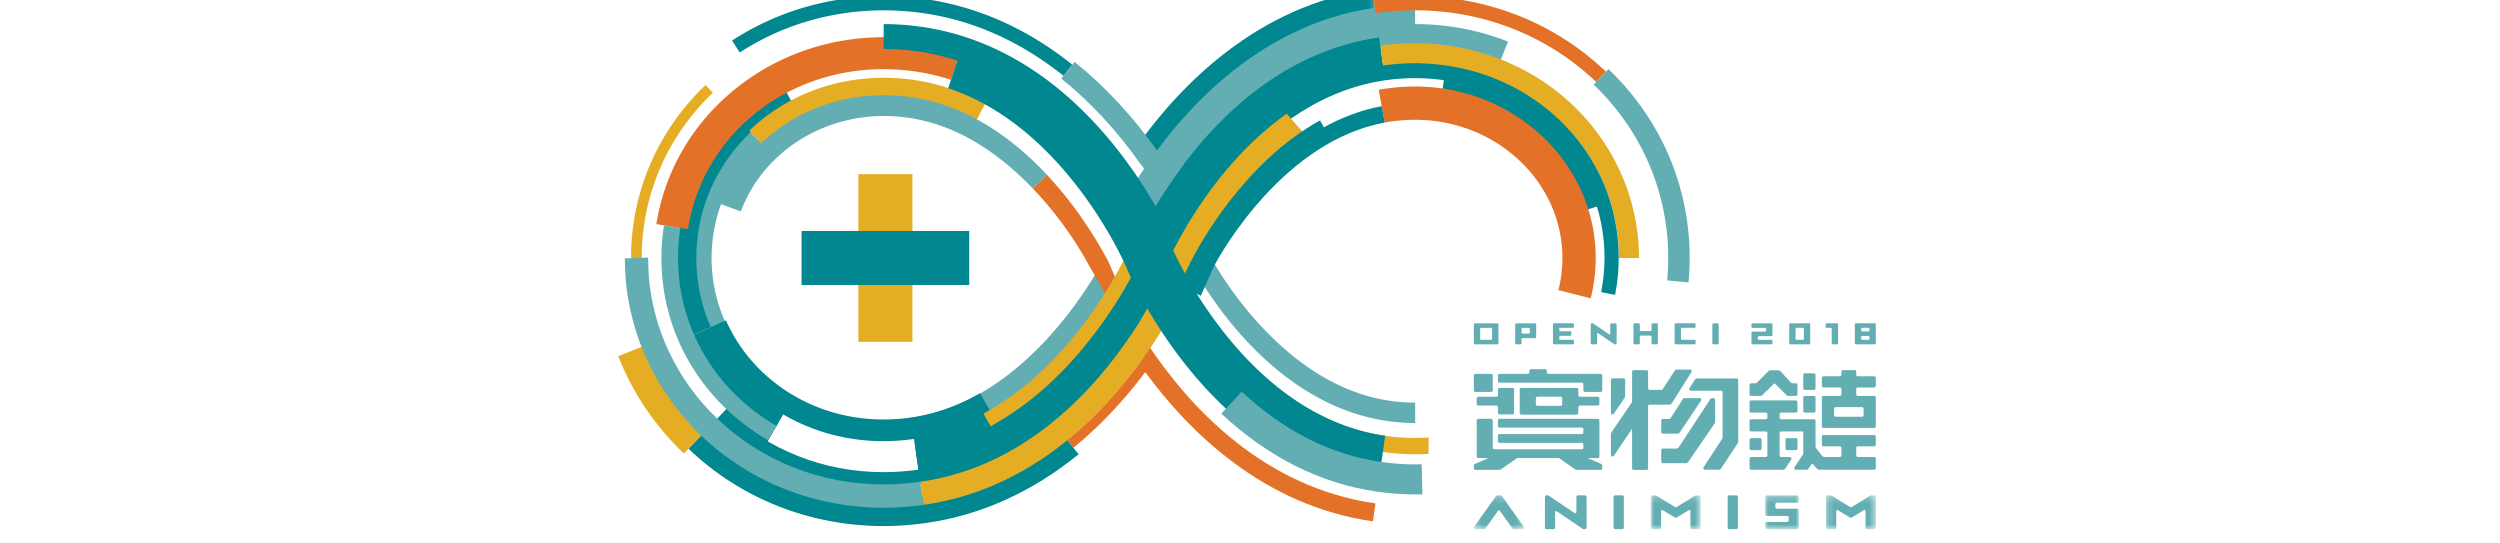
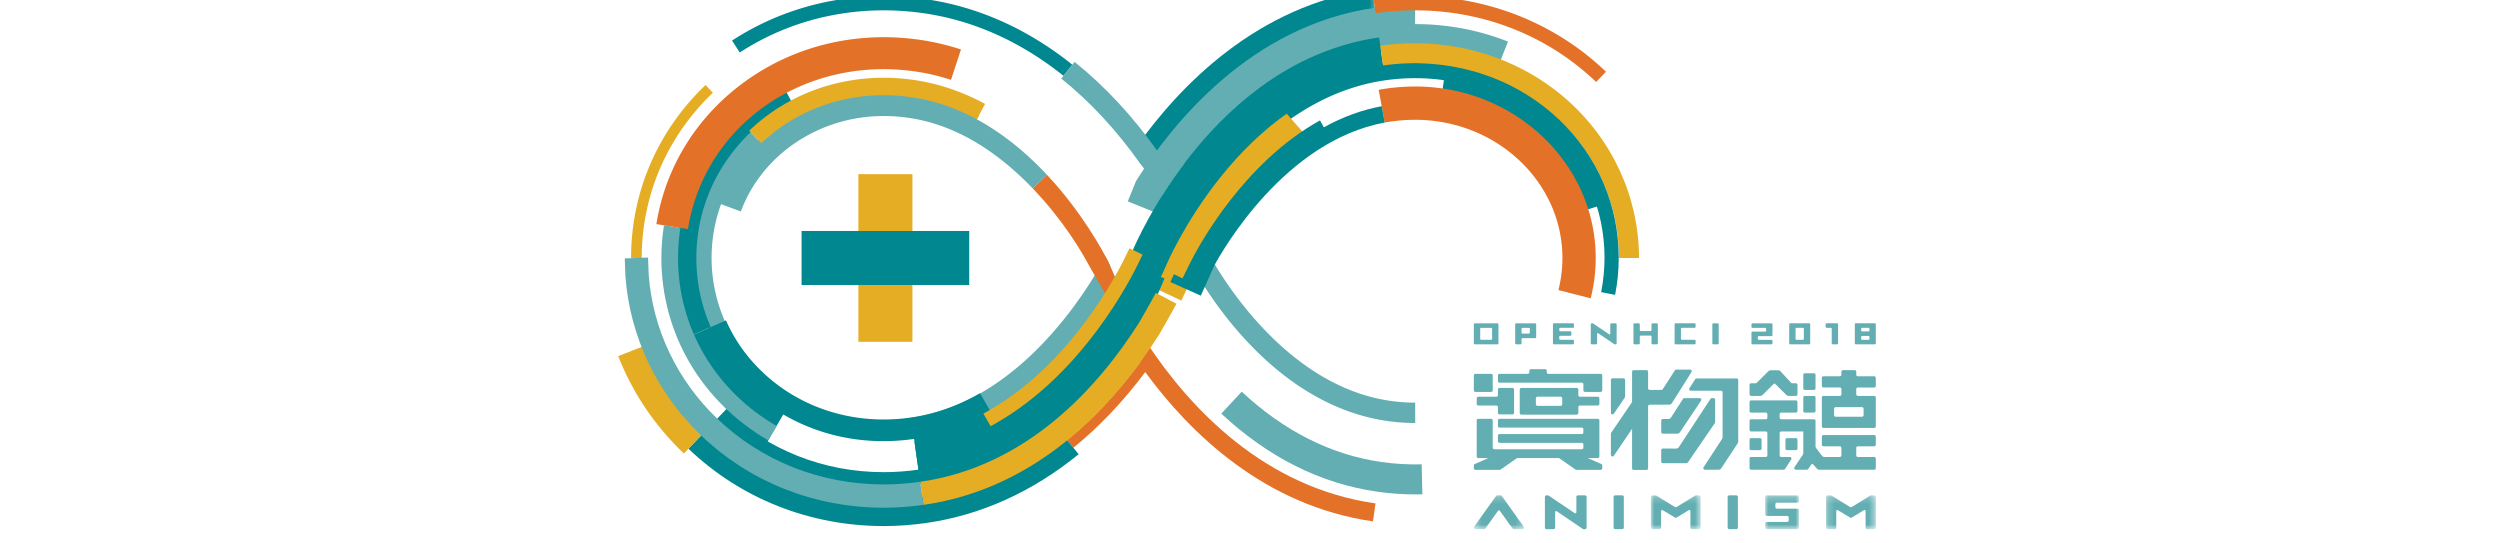
<svg xmlns="http://www.w3.org/2000/svg" xmlns:xlink="http://www.w3.org/1999/xlink" width="368" height="80" viewBox="0 0 368 80">
  <defs>
    <path id="a" d="M.129.1H35.7v26.337H.129z" />
    <path id="c" d="M0 79.6h185.12V.1H0z" />
    <path id="e" d="M.005.217h7.33V5.2H.004z" />
    <path id="g" d="M.19.217h7.329V5.2H.189z" />
    <path id="i" d="M.028.218h4.975V5.2H.028z" />
    <path id="k" d="M.35.206h7.388V5.2H.35z" />
  </defs>
  <g fill="none" fill-rule="evenodd">
    <g transform="translate(91 -1.7)">
      <path fill="#62AEB2" d="M52.787 19.26l.35-.644c-3.235-1.723-6.562-2.853-9.908-3.331a29.635 29.635 0 0 0-4.15-.297c-11.04 0-20.916 6.64-24.577 16.523l3.553 1.316c3.112-8.404 11.561-14.05 21.023-14.05 1.191 0 2.409.087 3.617.259 6.415.916 12.579 4.415 18.32 10.4l2.093-2.008c-2.826-3.02-6.275-5.979-10.32-8.167" />
      <path fill="#62AEB2" d="M26.884 63.507C17.368 59.084 11.22 49.73 11.22 39.675c0-5.087 1.49-10.01 4.31-14.236a26.825 26.825 0 0 1 3.767-4.484l1.747 1.826a24.248 24.248 0 0 0-3.412 4.06 23.05 23.05 0 0 0-3.886 12.834c0 9.215 5.442 17.47 14.203 21.542l-1.065 2.29zM73.237 42.777l-1.095-2.556a38.09 38.09 0 0 0-.406-.772c-1.918 3.632-12.008 21.366-28.599 23.735-1.355.194-2.752.637-4.073.637-3.864-.002-7.57-.815-11.015-2.418l-1.265 2.318c3.844 1.788 7.976 2.696 12.282 2.698 1.46 0 2.96-.109 4.454-.322 16.008-2.287 26.111-16.928 29.832-23.37l-.115.05z" />
      <path fill="#E47128" d="M76.746 55.12c-3.245 4.411-6.827 8.23-10.67 11.35l.928 1.14c3.8-3.084 7.35-6.828 10.577-11.138 6.603 9.01 17.59 19.698 33.517 21.972l.378-2.642c-16.279-2.324-27.182-13.834-33.664-23.63-.306-.462-1.066 2.949-1.066 2.949" />
-       <path fill="#E5AD24" d="M119.288 66.1a30.882 30.882 0 0 1-6.388-.248c-4.89-.7-9.631-2.652-14.089-5.804l-1.386 1.96c4.772 3.373 9.864 5.466 15.135 6.22 1.587.227 3.187.342 4.756.342.661 0 1.317-.026 1.972-.066v-2.403z" />
      <path fill="#E47128" d="M74.505 42.234l-1.268.543-1.096-2.555c-.82-1.616-3.894-7.304-9.033-12.794l-2.092 2.008c4.507 4.696 7.215 9.352 8.17 11.136l3.845 6.71 3.286-1.885-1.812-3.163z" />
      <path fill="#62AEB2" d="M117.316 63.966c-1.362 0-2.743-.1-4.105-.296-17.122-2.445-27.14-19.83-28.974-23.29l2.649-1.405c1.051 1.983 10.732 19.44 26.751 21.728a25.95 25.95 0 0 0 3.68.265v2.998z" />
      <path fill="#00878F" d="M141.175 32.995c-1.141-3.706-3.27-7.125-6.157-9.888-3.784-3.62-8.588-5.933-13.895-6.69l.485-3.397c6.02.859 11.477 3.49 15.782 7.607 3.31 3.168 5.752 7.095 7.065 11.358l-3.28 1.01z" />
      <path fill="#00878F" d="M95.338 22.08l-1.617-1.842c5.824-5.115 12.16-8.191 18.836-9.143a33.675 33.675 0 0 1 4.746-.34c8.128 0 15.744 3.003 21.442 8.456l-1.695 1.77c-5.24-5.013-12.253-7.775-19.747-7.775-1.457 0-2.938.106-4.4.315-6.195.884-12.105 3.764-17.565 8.558" />
      <path fill="#E5AD24" d="M82.887 45.95l-8.5-4.044 2.021-4.25c1.313-2.76 6.277-12.363 15.016-20.035l3.538-3.105 6.21 7.075-3.537 3.105C90.057 31.348 85.705 40.027 84.91 41.7l-2.023 4.25z" />
      <path fill="#00878F" d="M10.928 51.025a28.108 28.108 0 0 1-2.366-11.35c0-7.822 3.16-15.152 8.899-20.641a30.388 30.388 0 0 1 6.725-4.861l1.382 2.596a27.44 27.44 0 0 0-6.074 4.39c-5.153 4.929-7.991 11.504-7.991 18.516 0 3.54.713 6.961 2.118 10.17l-2.693 1.18z" />
      <path fill="#E5AD24" d="M21.058 22.797l-1.775-1.858c5.254-5.024 12.284-7.792 19.795-7.792 1.464 0 2.949.106 4.413.315 3.586.513 7.125 1.703 10.519 3.539l-1.222 2.26c-3.127-1.69-6.377-2.786-9.66-3.255a28.791 28.791 0 0 0-4.05-.29c-6.845 0-13.245 2.515-18.02 7.08M3.463 39.675H1.894c0-9.659 3.892-18.7 10.958-25.458l1.084 1.133C7.182 21.81 3.463 30.45 3.463 39.675" />
      <path fill="#00878F" d="M65.543 12.858c-6.34-5.067-13.287-8.17-20.652-9.221a41.36 41.36 0 0 0-5.813-.415c-7.629 0-14.953 2.145-21.181 6.205l-1.142-1.753C23.323 3.393 31.042 1.13 39.078 1.13c2.027 0 4.083.147 6.109.436 7.74 1.105 15.028 4.354 21.662 9.657l-1.306 1.635z" />
      <g transform="translate(76)">
        <mask id="b" fill="#fff">
          <use xlink:href="#a" />
        </mask>
        <path fill="#00878F" d="M4.256 26.437L.129 23.525C6.73 14.166 18.139 2.506 34.987.1l.714 5C20.635 7.254 10.285 17.892 4.256 26.438" mask="url(#b)" />
      </g>
      <path fill="#62AEB2" d="M84.981 27.04l-2.92-2.208c5.779-7.644 15.625-17.179 29.717-19.19a39.187 39.187 0 0 1 5.526-.394c4.75 0 9.35.866 13.674 2.575l-1.345 3.404c-3.894-1.538-8.043-2.318-12.33-2.318-1.66 0-3.345.12-5.007.358C99.438 11.1 90.345 19.945 84.98 27.04" />
      <path fill="#62AEB2" d="M79.094 33l-4.086-1.662 1.215-2.986.104-.165c5.275-8.35 16.844-22.745 35.051-25.343 1.966-.28 3.96-.422 5.925-.422v4.411c-1.757 0-3.54.128-5.3.379C96.464 9.429 86.124 20.995 80.16 30.379l-1.067 2.622z" />
      <path fill="#62AEB2" d="M79.024 28.48l-2.114-2.594c-3.513-4.98-7.447-9.225-11.694-12.62l1.96-2.451c4.463 3.569 8.59 8.015 12.266 13.216l2.013 2.463-2.43 1.985z" />
      <path fill="#E47128" d="M143.954 13.769c-7.108-6.801-16.572-10.547-26.65-10.547-1.927 0-3.883.14-5.812.415l-.296-2.071a43.459 43.459 0 0 1 6.108-.436c10.62 0 20.597 3.952 28.096 11.127l-1.446 1.512z" />
      <path fill="#00878F" d="M44.381 72.135l-.762-5.339c21.345-3.047 31.98-27.909 32.085-28.16.472-1.136 11.882-27.94 36.298-31.424l.762 5.338c-21.41 3.055-31.978 27.91-32.082 28.16-.475 1.14-11.891 27.94-36.3 31.425" />
      <path fill="#00878F" d="M21.954 66.738l2.34-4.029c5.746 3.337 12.403 4.583 19.254 3.603l.66 4.61c4.464-.637 8.824-2.165 12.961-4.541l-3.906-6.801c-3.27 1.878-6.69 3.082-10.165 3.578a28.62 28.62 0 0 1-4.034.29c-6.792 0-13.142-2.498-17.88-7.03-2.294-2.197-4.083-4.739-5.317-7.556l-6.733 2.95c1.607 3.668 3.952 7.032 6.967 9.918l-.34.354a32.796 32.796 0 0 0 6.193 4.654" />
      <path fill="#00878F" d="M39.066 73.342c-9.354 0-18.133-3.473-24.722-9.776l1.48-1.548c6.189 5.921 14.442 9.183 23.24 9.183 1.696 0 3.421-.124 5.13-.368 17.603-2.515 28.244-17.41 33.033-26.103l1.215-2.876 1.973.834-1.285 3.026c-4.97 9.035-16.077 24.588-34.632 27.238-1.81.259-3.637.39-5.432.39" />
      <path fill="#00878F" d="M39.066 79.135C28.21 79.134 18.01 75.09 10.34 67.75l2.712-2.834c6.936 6.64 16.174 10.296 26.012 10.297 1.888 0 3.804-.137 5.697-.409 7.338-1.048 14.249-4.172 20.543-9.286l2.473 3.044c-6.853 5.568-14.41 8.974-22.46 10.124-2.076.298-4.18.45-6.251.45" />
      <path fill="#E5AD24" d="M44.936 76.017l-.486-3.397c15.814-2.258 26.276-14.024 32.274-23.51.183-.318 1.798-3.12 2.416-4.296l3.038 1.597c-.685 1.302-2.426 4.318-2.5 4.446l-.035.058c-6.381 10.101-17.582 22.657-34.707 25.102" />
      <path fill="#62AEB2" d="M22.079 66.524C12.233 60.807 6.356 50.77 6.356 39.674c0-1.614.127-3.233.378-4.81l2.42.384c-.23 1.451-.347 2.94-.347 4.427 0 10.211 5.421 19.456 14.502 24.73l-1.23 2.119z" />
      <path fill="#E47128" d="M10.268 35.425l-4.649-.738c1.346-8.478 6.032-15.97 13.197-21.094 7.276-5.205 16.336-7.352 25.518-6.042 2.068.296 4.127.778 6.123 1.433l-1.47 4.472a31.29 31.29 0 0 0-5.319-1.245c-16.29-2.319-30.965 7.873-33.4 23.214" />
      <path fill="#E5AD24" d="M9.663 68.458C5.37 64.351 2.119 59.528 0 54.121l5.477-2.147c1.805 4.606 4.582 8.722 8.252 12.234l-4.066 4.25z" />
      <path fill="#62AEB2" d="M39.066 76.438c-10.158-.001-19.696-3.778-26.863-10.636C5.68 59.56 1.724 51.248 1.064 42.399l-.003-.064-.097-2.596 3.429-.128.096 2.564c.603 7.99 4.185 15.5 10.087 21.148 6.524 6.243 15.221 9.683 24.488 9.684 1.781 0 3.593-.13 5.386-.387l.486 3.397c-1.954.28-3.928.42-5.87.42" />
      <path fill="#E5AD24" d="M54.82 64.442l-1.066-1.858.929-.533c12.11-6.95 18.874-20.24 20.107-22.834l.46-.966 1.934.92-.46.966c-1.28 2.694-8.312 16.503-20.975 23.772l-.929.533z" />
-       <path fill="#00878F" d="M81.573 38.268c-.107-.257-.87-2.058-2.323-4.691l.545-.3C74.745 24.11 63.457 8.333 44.606 5.643a39.158 39.158 0 0 0-5.528-.395v3.66c1.662 0 3.347.121 5.01.359 2.039.291 3.978.758 5.829 1.36l-1.339 4.071c17.4 5.723 26.15 26.182 26.235 26.382.482 1.16 12.1 28.448 37.052 32.01l1.035-7.248C92.109 62.874 81.675 38.51 81.573 38.268" />
      <path fill="#E5AD24" d="M150.262 39.675h-2.941c0-8.1-3.574-15.846-9.806-21.252-6.694-5.808-15.778-8.39-24.925-7.086l-.415-2.912c9.99-1.426 19.929 1.41 27.268 7.776 6.876 5.965 10.82 14.52 10.82 23.474" />
      <mask id="d" fill="#fff">
        <use xlink:href="#c" />
      </mask>
      <path fill="#E5AD24" d="M35.354 52.017h7.955v-24.68h-7.955z" mask="url(#d)" />
      <path fill="#00878F" d="M26.992 43.656H51.67V35.7H26.992z" mask="url(#d)" />
-       <path fill="#62AEB2" d="M157.558 43.27l-3.144-.292c.1-1.085.152-2.196.152-3.303 0-9.683-3.9-18.747-10.981-25.521l2.183-2.282c7.709 7.376 11.955 17.25 11.955 27.803 0 1.203-.056 2.413-.165 3.595" mask="url(#d)" />
      <path fill="#00878F" d="M146.741 45.107l-2.052-.408c.33-1.66.497-3.364.497-5.067 0-7.128-2.884-13.813-8.12-18.823l1.446-1.512c5.653 5.41 8.766 12.631 8.766 20.335 0 1.84-.18 3.682-.537 5.475" mask="url(#d)" />
      <path fill="#E47128" d="M143.147 45.611l-4.75-1.21c.391-1.534.59-3.124.59-4.727 0-11.215-9.727-20.34-21.683-20.34-1.165 0-2.355.085-3.538.253-.314.045-.626.096-.937.153l-.885-4.821a30.214 30.214 0 0 1 5.36-.487c14.659 0 26.585 11.324 26.585 25.243 0 2.01-.25 4.007-.742 5.936" mask="url(#d)" />
      <path fill="#00878F" d="M103.871 20.44l-.565-1.02c-11.254 6.24-17.843 18.452-19.049 20.837l-1.192 2.426-1.26-.62-.52 1.154 4.472 2.008 2.005-4.464c1.18-2.186 10.335-18.306 25.069-21.021l-.444-2.407c-2.892.535-5.752 1.576-8.516 3.107" mask="url(#d)" />
      <path fill="#62AEB2" d="M117.316 74.477c-1.847 0-3.73-.135-5.593-.401-8.322-1.189-16.044-5.055-22.95-11.493l3.007-3.227c6.235 5.811 13.154 9.294 20.566 10.353 1.98.282 3.97.39 5.925.344l.103 4.411c-.352.008-.704.013-1.058.013" mask="url(#d)" />
    </g>
    <path fill="#62AEB2" d="M232.986 77.857l-3.82-2.592a.16.16 0 0 0-.252.132v2.261a.24.24 0 0 1-.24.241h-1.024a.24.24 0 0 1-.24-.24v-4.5c0-.134.108-.242.24-.242h.185c.048 0 .095.014.135.041l3.821 2.576a.16.16 0 0 0 .25-.133v-2.243c0-.133.109-.241.242-.241h1.023c.133 0 .24.108.24.241v4.5a.24.24 0 0 1-.24.241h-.185a.24.24 0 0 1-.135-.042M237.523 77.651v-4.493c0-.133.108-.241.242-.241h1.022c.133 0 .24.108.24.241v4.493a.241.241 0 0 1-.24.241h-1.022a.242.242 0 0 1-.242-.24" />
    <g transform="translate(243 72.7)">
      <mask id="f" fill="#fff">
        <use xlink:href="#e" />
      </mask>
      <path fill="#62AEB2" d="M7.334.459v4.5a.241.241 0 0 1-.24.241H6.07a.241.241 0 0 1-.241-.241V2.537a.16.16 0 0 0-.244-.138L3.794 3.48a.242.242 0 0 1-.249 0l-1.792-1.08a.16.16 0 0 0-.244.138v2.422a.241.241 0 0 1-.24.241H.245a.241.241 0 0 1-.241-.241v-4.5a.24.24 0 0 1 .24-.242H.69c.044 0 .088.013.126.036l2.727 1.676a.24.24 0 0 0 .253 0L6.524.253A.24.24 0 0 1 6.65.217h.443c.133 0 .241.108.241.242" mask="url(#f)" />
    </g>
    <g transform="translate(268.6 72.7)">
      <mask id="h" fill="#fff">
        <use xlink:href="#g" />
      </mask>
      <path fill="#62AEB2" d="M7.519.459v4.5a.242.242 0 0 1-.242.241H6.255a.242.242 0 0 1-.241-.241V2.537a.16.16 0 0 0-.244-.138L3.978 3.48a.242.242 0 0 1-.249 0l-1.791-1.08a.16.16 0 0 0-.244.138v2.422a.241.241 0 0 1-.241.241H.43a.241.241 0 0 1-.24-.241v-4.5A.24.24 0 0 1 .43.217h.444C.918.217.962.23 1 .253l2.728 1.676a.24.24 0 0 0 .252 0L6.708.253a.24.24 0 0 1 .126-.036h.443c.133 0 .242.108.242.242" mask="url(#h)" />
    </g>
    <path fill="#62AEB2" d="M254.31 77.649v-4.493c0-.133.108-.241.241-.241h1.022c.133 0 .242.108.242.241v4.493a.242.242 0 0 1-.242.241h-1.022a.241.241 0 0 1-.241-.241" />
    <g transform="translate(259.8 72.7)">
      <mask id="j" fill="#fff">
        <use xlink:href="#i" />
      </mask>
      <path fill="#62AEB2" d="M5.003 1.049V.46a.241.241 0 0 0-.241-.24h-3.23V.217H.27a.241.241 0 0 0-.241.24v2.546c0 .133.108.24.24.24h2.99a.24.24 0 0 1 .24.242v.403a.24.24 0 0 1-.24.241H.267a.241.241 0 0 0-.24.241v.588c0 .133.108.241.24.241h4.494a.241.241 0 0 0 .24-.241V2.416a.241.241 0 0 0-.24-.241H1.774a.24.24 0 0 1-.242-.24V1.53c0-.133.108-.24.242-.24h2.988a.241.241 0 0 0 .24-.242" mask="url(#j)" />
    </g>
    <g transform="translate(216.6 72.7)">
      <mask id="l" fill="#fff">
        <use xlink:href="#k" />
      </mask>
      <path fill="#62AEB2" d="M7.496 5.2H6.238a.242.242 0 0 1-.196-.1L4.175 2.487a.16.16 0 0 0-.261 0L2.046 5.099a.24.24 0 0 1-.196.101H.592a.241.241 0 0 1-.196-.382L3.623.308a.241.241 0 0 1 .196-.102h.45a.24.24 0 0 1 .196.101l3.227 4.511c.114.16 0 .382-.196.382" mask="url(#l)" />
    </g>
    <path fill="#62AEB2" d="M248.885 57.514h4.442c.131 0 .238.106.238.238v6.606a.477.477 0 0 1-.078.26l-2.721 4.158c-.104.16.01.37.2.37l2.008-.004c.16 0 .31-.08.398-.214l2.418-3.673a.48.48 0 0 0 .078-.263V55.95a.238.238 0 0 0-.238-.238h-5.893a.238.238 0 0 0-.2.11l-.852 1.325a.238.238 0 0 0 .2.368M261.314 56.509l1.641 1.63c.09.089.21.138.336.138h1.06a.238.238 0 0 0 .238-.238v-1.386a.238.238 0 0 0-.239-.238h-.529a.239.239 0 0 1-.175-.076l-1.552-1.682a.476.476 0 0 0-.35-.154h-1.097a.476.476 0 0 0-.336.139l-1.714 1.704a.238.238 0 0 1-.168.07h-.657a.238.238 0 0 0-.238.237v1.386c0 .132.107.238.238.238h1.34c.126 0 .246-.05.336-.138l1.642-1.63a.159.159 0 0 1 .224 0M263.057 66.26h1.293a.238.238 0 0 0 .239-.239v-1.294a.238.238 0 0 0-.239-.238h-1.293a.238.238 0 0 0-.239.238v1.294c0 .132.107.238.239.238M259.066 64.49h-1.293a.238.238 0 0 0-.239.237v1.294c0 .132.107.238.239.238h1.293a.238.238 0 0 0 .238-.238v-1.294a.238.238 0 0 0-.238-.238M267.009 58.277h-1.326a.238.238 0 0 0-.238.239v1.981c0 .132.106.239.238.239h1.326a.238.238 0 0 0 .238-.239v-1.981a.238.238 0 0 0-.238-.239M267.009 54.942h-1.326a.238.238 0 0 0-.238.238v1.982c0 .131.106.238.238.238h1.326a.238.238 0 0 0 .238-.238V55.18a.238.238 0 0 0-.238-.238M219.49 55.032h-2.301a.238.238 0 0 0-.239.238v2.18c0 .132.107.238.239.238h2.301a.238.238 0 0 0 .239-.238v-2.18a.238.238 0 0 0-.239-.238M233.075 55.032h-5.153a.239.239 0 0 1-.239-.238v-.212a.238.238 0 0 0-.237-.238h-2.089a.238.238 0 0 0-.238.238v.212a.238.238 0 0 1-.238.238h-4.145a.238.238 0 0 0-.238.238v.818c0 .132.107.238.238.238h12.1c.131 0 .239.107.239.239v.885c0 .132.106.238.238.238h2.301a.238.238 0 0 0 .238-.238v-2.18a.238.238 0 0 0-.238-.238h-2.539z" />
    <path fill="#62AEB2" d="M229.96 59.493c0 .137-.111.248-.25.248h-3.385a.248.248 0 0 1-.248-.248v-.851c0-.137.112-.248.248-.248h3.385c.139 0 .25.111.25.248v.851zm5.222-1.091h-2.611a.239.239 0 0 1-.24-.238v-.817a.248.248 0 0 0-.248-.247h-8.131a.248.248 0 0 0-.248.247v3.44c0 .138.112.248.248.248h8.131c.137 0 .248-.11.248-.247v-.851a.24.24 0 0 1 .24-.24h2.611a.248.248 0 0 0 .248-.248v-.799a.248.248 0 0 0-.248-.248zM222.87 60.762v-3.425a.238.238 0 0 0-.238-.238h-1.896a.238.238 0 0 0-.238.238v.827a.238.238 0 0 1-.238.239h-2.65a.238.238 0 0 0-.238.238v.818c0 .131.107.238.239.238h2.649c.131 0 .238.106.238.238v.827c0 .131.107.238.238.238h1.896a.238.238 0 0 0 .239-.238M235.43 67.187v-5.299a.238.238 0 0 0-.238-.238h-14.456a.238.238 0 0 0-.238.238v.818c0 .132.107.239.238.239h12.1c.132 0 .238.106.238.238v.469a.238.238 0 0 1-.238.238h-12.1a.238.238 0 0 0-.238.239v.817c0 .132.107.239.238.239h12.1c.132 0 .238.107.238.238v.47a.238.238 0 0 1-.238.238h-12.87a.238.238 0 0 1-.238-.238v-4.005a.238.238 0 0 0-.238-.238h-1.88a.238.238 0 0 0-.238.238v5.3c0 .13.107.238.238.238h1.488l-2.005.874a.238.238 0 0 0-.143.219v.406c0 .132.107.238.239.238h3.49c.099 0 .194-.03.274-.086l2.299-1.609a.238.238 0 0 1 .137-.042h6.025c.05 0 .097.014.137.042l2.299 1.61c.08.055.175.085.273.085h3.491a.238.238 0 0 0 .238-.238v-.406a.238.238 0 0 0-.143-.219l-2.004-.874h1.487a.238.238 0 0 0 .239-.239M246.1 59.346l2.888-4.576a.238.238 0 0 0-.201-.366h-2.042a.238.238 0 0 0-.2.11l-1.787 2.77a.238.238 0 0 1-.2.11h-1.721a.238.238 0 0 1-.239-.24v-2.428a.238.238 0 0 0-.238-.239h-1.88a.238.238 0 0 0-.238.239v4.309a.478.478 0 0 1-.083.268l-2.993 4.398a.239.239 0 0 0-.041.134v3.12c0 .236.304.33.435.134l2.682-3.978v5.826c0 .132.107.239.238.239h1.88a.238.238 0 0 0 .238-.239v-9.13c0-.132.107-.239.239-.239h2.86a.476.476 0 0 0 .403-.222M274.08 59.932c.132 0 .24.106.24.238v.936a.238.238 0 0 1-.24.238h-3.866a.238.238 0 0 1-.238-.238v-.936c0-.132.107-.238.238-.238h3.867zm-.601-2.892h2.401a.238.238 0 0 0 .239-.239v-1.177a.24.24 0 0 0-.239-.238h-2.401a.238.238 0 0 1-.239-.238v-.428a.239.239 0 0 0-.238-.238h-1.708a.238.238 0 0 0-.238.238v.428a.239.239 0 0 1-.238.238h-2.403a.24.24 0 0 0-.239.238V56.8c0 .132.107.239.239.239h2.403c.13 0 .238.106.238.237v.763a.238.238 0 0 1-.238.238h-2.403a.238.238 0 0 0-.239.238v4.243c0 .132.107.238.239.238h7.465a.238.238 0 0 0 .239-.238v-4.243a.238.238 0 0 0-.239-.238h-2.401a.238.238 0 0 1-.239-.238v-.763c0-.131.107-.237.239-.237z" />
    <path fill="#62AEB2" d="M276.12 68.907a.239.239 0 0 1-.238.24h-8.074a.473.473 0 0 1-.356-.162l-.57-.643a.159.159 0 0 0-.25.015l-.47.681a.237.237 0 0 1-.196.103h-1.616a.238.238 0 0 1-.198-.37l1.253-1.888a.244.244 0 0 0 .04-.132v-3.237H262.2a.238.238 0 0 0-.238.238v3.277c0 .131.107.238.238.238h1.268c.19 0 .303.21.2.368l-.92 1.403a.232.232 0 0 1-.199.108h-4.777a.238.238 0 0 1-.239-.238v-1.403c0-.131.107-.238.239-.238h2.149a.238.238 0 0 0 .238-.238v-3.277a.238.238 0 0 0-.238-.238h-2.15a.238.238 0 0 1-.238-.239V61.95c0-.132.107-.238.239-.238h2.149a.239.239 0 0 0 .238-.238v-.5a.239.239 0 0 0-.238-.238h-2.15a.238.238 0 0 1-.238-.238v-1.324c0-.132.107-.239.239-.239h6.577c.132 0 .238.107.238.239v1.324a.238.238 0 0 1-.238.238H262.2a.239.239 0 0 0-.238.239v.499c0 .13.107.238.238.238h4.808c.132 0 .238.106.238.238v3.74c0 .104.035.207.099.29l.851 1.102c.09.118.23.186.379.186h2.242c.13 0 .238-.106.238-.238v-1.096a.239.239 0 0 0-.238-.238h-2.403a.238.238 0 0 1-.238-.239V64.28c0-.131.106-.238.238-.238h7.465c.132 0 .239.107.239.238v1.177a.238.238 0 0 1-.239.239h-2.401a.238.238 0 0 0-.238.238v1.096c0 .131.106.238.238.238h2.4c.133 0 .24.107.24.238l.001 1.402zM250.196 58.604h-2.26a.238.238 0 0 0-.2.11l-1.757 2.743a.479.479 0 0 1-.4.22h-.809a.238.238 0 0 0-.238.239v1.68c0 .133.106.24.238.24l2.118.002c.16 0 .31-.08.398-.212l3.109-4.652a.238.238 0 0 0-.199-.37M238.98 55.69h-1.617a.238.238 0 0 0-.239.239v4.826c0 .235.304.328.436.134l1.576-2.323a.477.477 0 0 0 .082-.267v-2.37a.238.238 0 0 0-.238-.238" />
    <path fill="#62AEB2" d="M252.228 58.606h-.245a.239.239 0 0 0-.201.11l-4.652 7.098a.478.478 0 0 1-.4.216l-1.96-.003a.238.238 0 0 0-.238.238v1.682c0 .131.106.238.238.238l3.353.003c.16 0 .31-.08.398-.214l3.866-5.636a.473.473 0 0 0 .08-.262v-3.232a.238.238 0 0 0-.239-.238M264.588 58.04v-1.387M219.49 50.02l-1.457-.002a.148.148 0 0 1-.148-.148v-1.465c0-.081.066-.148.148-.148l1.457.002c.081 0 .147.066.147.147v1.465a.148.148 0 0 1-.148.148zm.147-2.427l-1.752-.002h-.787a.148.148 0 0 0-.148.148v2.797c0 .082.067.148.148.148h.787l1.752.001v.001h.787a.148.148 0 0 0 .148-.148V47.74a.148.148 0 0 0-.148-.149h-.787v.002zM242.954 48.735h-1.428a.148.148 0 0 1-.148-.148v-.845a.148.148 0 0 0-.148-.149h-.639a.148.148 0 0 0-.147.149v2.793c0 .081.066.148.147.148h.639a.148.148 0 0 0 .148-.148v-.987c0-.081.066-.148.148-.148h1.428c.082 0 .148.067.148.148v.987c0 .081.066.148.148.148h.638a.148.148 0 0 0 .148-.148v-2.793a.148.148 0 0 0-.148-.149h-.638a.148.148 0 0 0-.148.149v.845a.148.148 0 0 1-.148.148M228.593 48.255V50.535c0 .081.066.148.148.148h2.793a.148.148 0 0 0 .148-.148v-.37a.148.148 0 0 0-.148-.148h-1.859a.148.148 0 0 1-.148-.148v-.295c0-.081.066-.148.148-.148h1.482a.147.147 0 0 0 .148-.147v-.37a.148.148 0 0 0-.148-.148h-1.482a.148.148 0 0 1-.148-.148v-.21c0-.082.066-.148.148-.148h1.86a.148.148 0 0 0 .147-.148v-.37a.148.148 0 0 0-.148-.148h-2.793a.148.148 0 0 0-.148.148v.518zM265.38 50.017h-.925a.148.148 0 0 1-.148-.148v-1.466c0-.082.067-.148.148-.148h.925c.081 0 .148.066.148.148v1.466a.148.148 0 0 1-.148.148zm-2.007-1.762V50.535c0 .081.066.148.148.148h2.793a.148.148 0 0 0 .148-.148v-2.798a.148.148 0 0 0-.148-.148h-2.793a.148.148 0 0 0-.148.148v.518zM275.036 48.779h-.924a.148.148 0 0 1-.148-.148v-.228c0-.082.066-.148.148-.148h.924c.082 0 .148.066.148.148v.228a.148.148 0 0 1-.148.148zm0 1.238h-.924a.148.148 0 0 1-.148-.148v-.276c0-.082.066-.148.148-.148h.924c.082 0 .148.066.148.148v.276a.147.147 0 0 1-.148.148zm-1.858-2.428a.148.148 0 0 0-.149.148v2.798c0 .082.067.148.149.148h2.793a.148.148 0 0 0 .148-.148v-2.798a.148.148 0 0 0-.148-.148h-2.793zM268.879 48.255h.602c.082 0 .148.066.148.148v2.132c0 .081.066.148.148.148h.639a.148.148 0 0 0 .148-.148v-2.798a.148.148 0 0 0-.148-.148h-1.537a.148.148 0 0 0-.148.148v.37c0 .082.066.148.148.148M246.502 48.255V50.535c0 .081.066.148.148.148h2.794a.148.148 0 0 0 .147-.148v-.37a.148.148 0 0 0-.147-.148h-1.86a.148.148 0 0 1-.148-.148v-1.466c0-.082.067-.148.148-.148h1.86a.148.148 0 0 0 .147-.148v-.37a.148.148 0 0 0-.147-.148h-2.794a.148.148 0 0 0-.148.148v.518zM223.972 48.956v-.55c0-.082.066-.148.148-.148h.925c.081 0 .148.066.148.147v.551a.148.148 0 0 1-.148.148h-.925a.148.148 0 0 1-.148-.148zm1.93-1.364h-2.715a.15.15 0 0 0-.15.15v2.795c0 .082.067.148.148.148h.64a.148.148 0 0 0 .147-.148v-.62c0-.08.066-.147.148-.147h1.859a.148.148 0 0 0 .148-.148v-1.878a.148.148 0 0 0-.148-.148h-.078v-.004zM237.818 47.59h-.634a.15.15 0 0 0-.15.149v1.392a.1.1 0 0 1-.156.083l-2.373-1.6a.149.149 0 0 0-.083-.025h-.115a.15.15 0 0 0-.15.15v2.794c0 .083.067.15.15.15h.635a.15.15 0 0 0 .15-.15V49.13a.1.1 0 0 1 .155-.082l2.373 1.61a.15.15 0 0 0 .084.026h.114a.15.15 0 0 0 .15-.15V47.74a.15.15 0 0 0-.15-.15M252.841 47.598h-.634a.15.15 0 0 0-.15.15v2.79c0 .082.067.15.15.15h.634a.15.15 0 0 0 .15-.15v-2.79a.15.15 0 0 0-.15-.15M260.757 50.025h-1.855a.15.15 0 0 1-.15-.15v-.25a.15.15 0 0 1 .15-.15h1.855a.15.15 0 0 0 .15-.15v-1.58a.15.15 0 0 0-.15-.15h-.784v.002h-2.006a.15.15 0 0 0-.15.15v.365c0 .083.068.15.15.15h1.856a.15.15 0 0 1 .15.15v.25a.15.15 0 0 1-.15.149h-1.856a.15.15 0 0 0-.15.15v1.579c0 .083.068.15.15.15h2.79a.15.15 0 0 0 .15-.15v-.365a.15.15 0 0 0-.15-.15" />
  </g>
</svg>